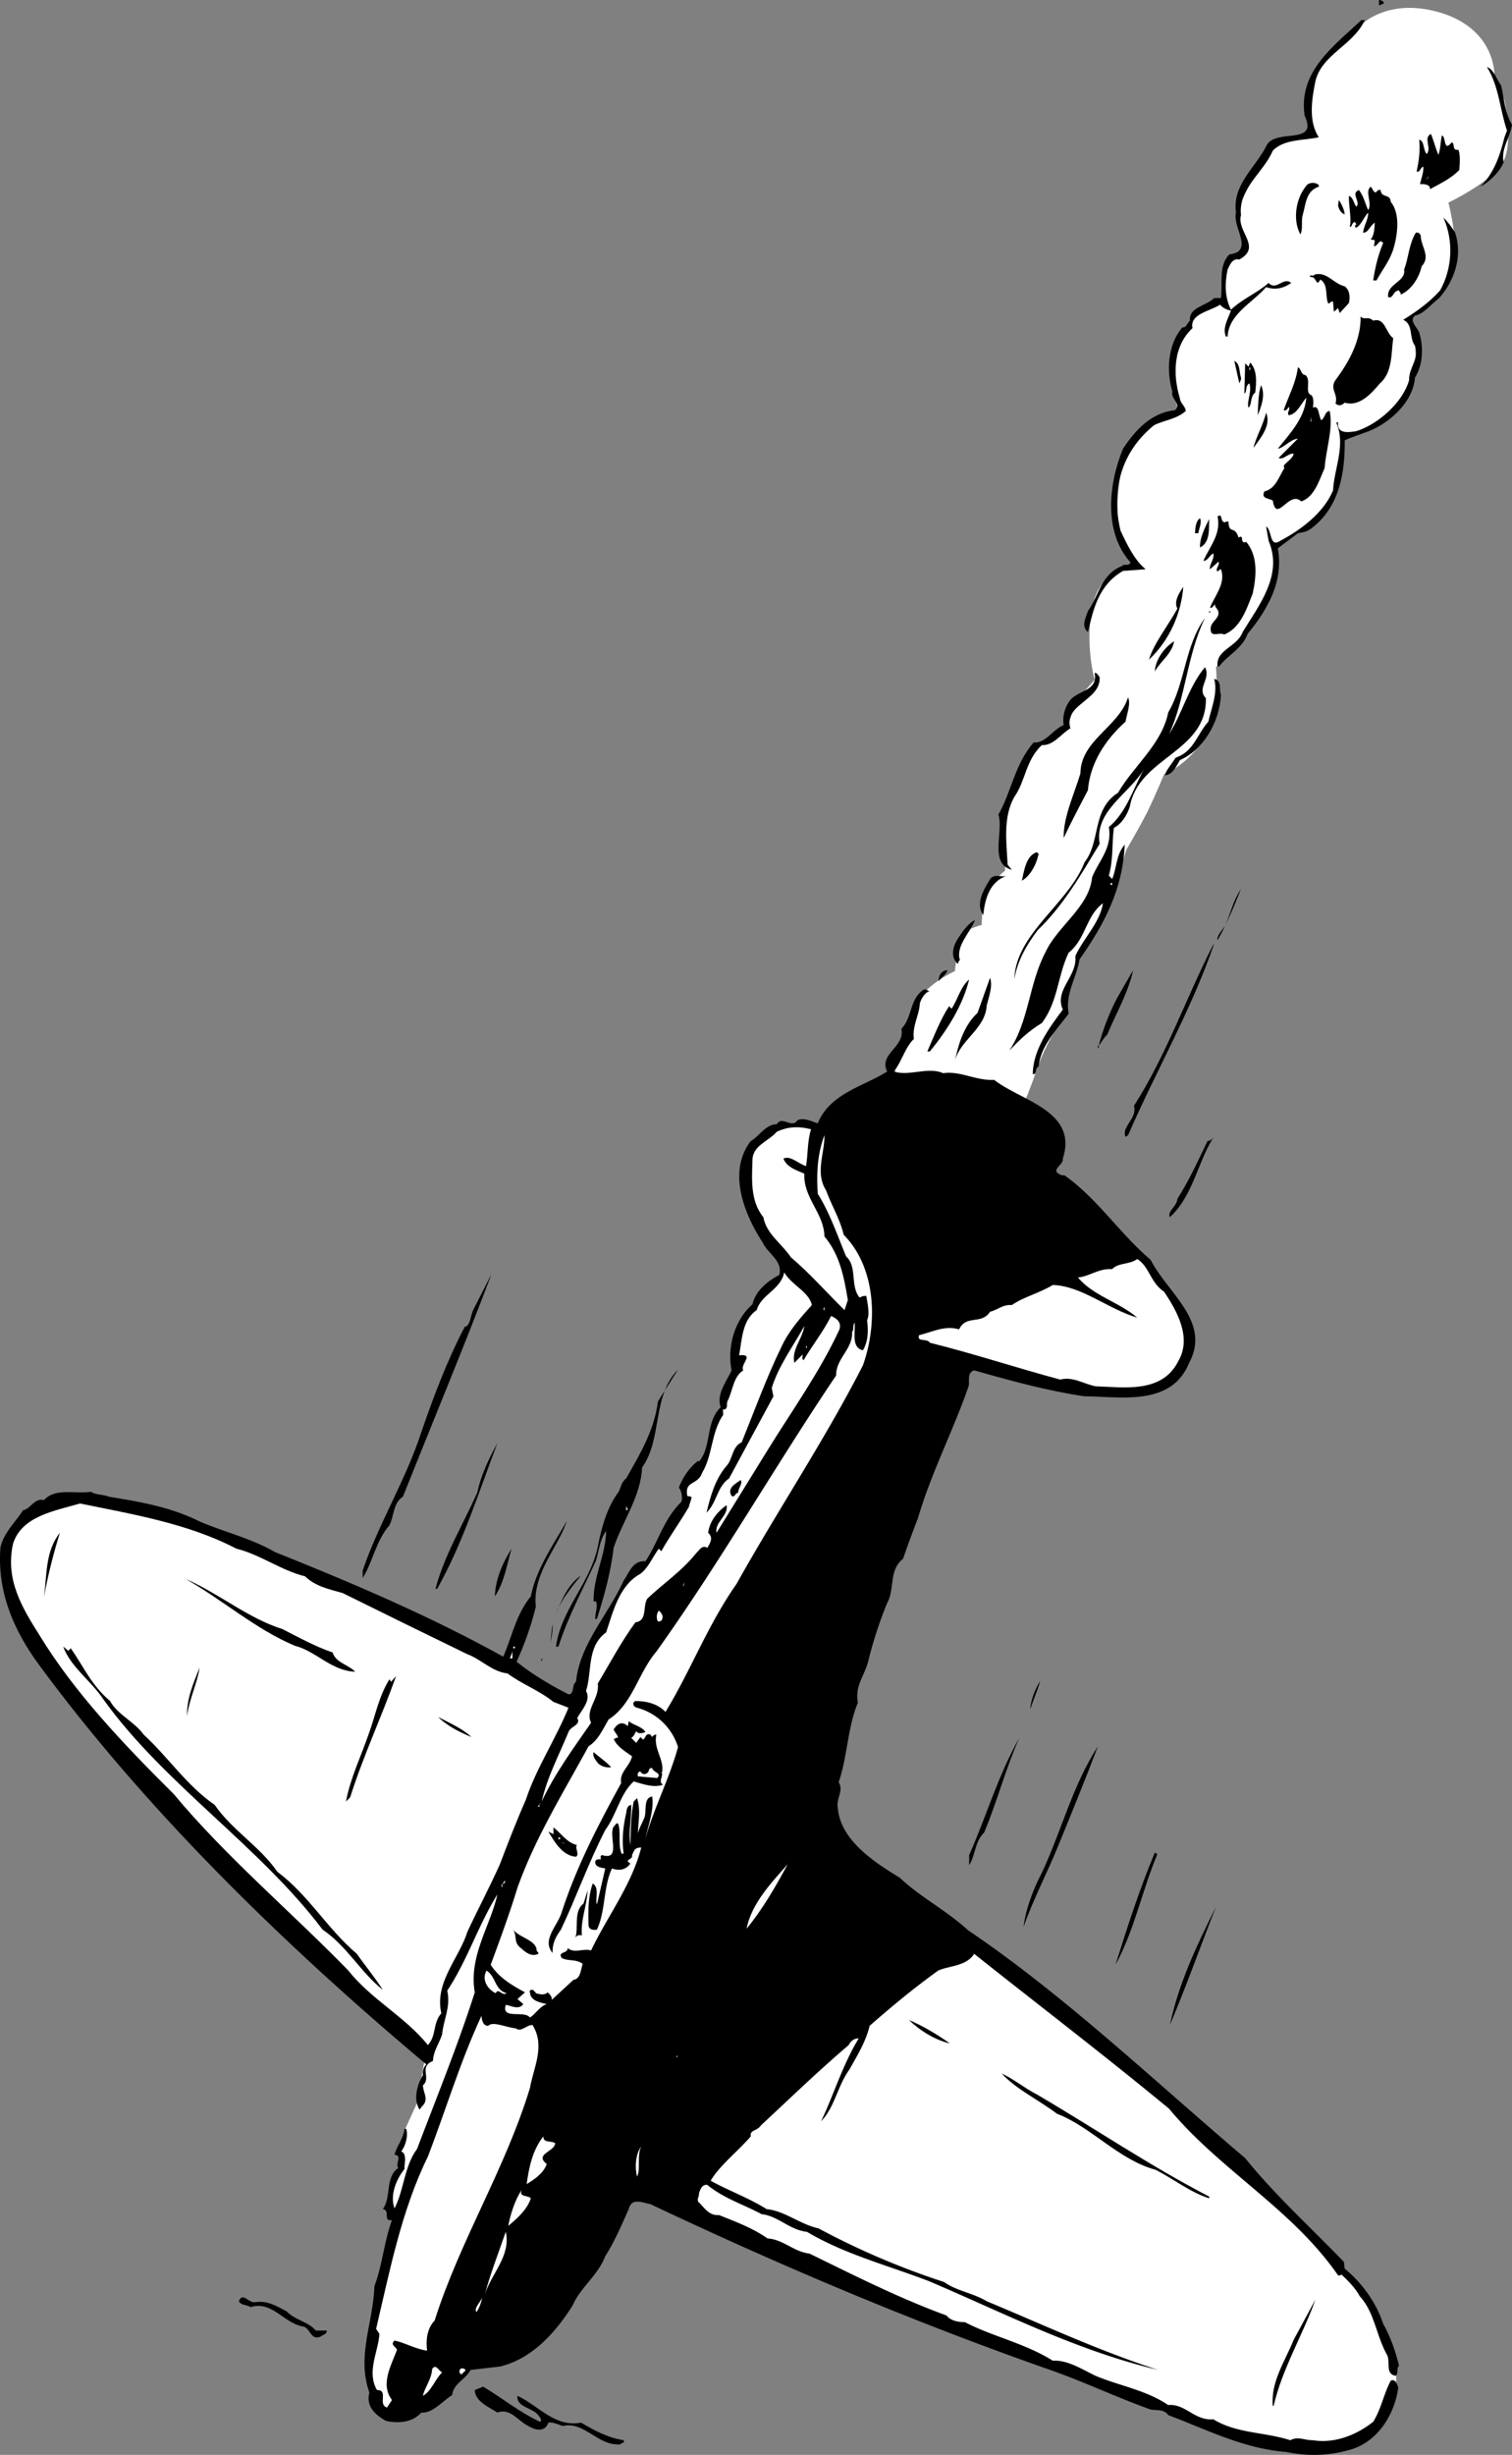
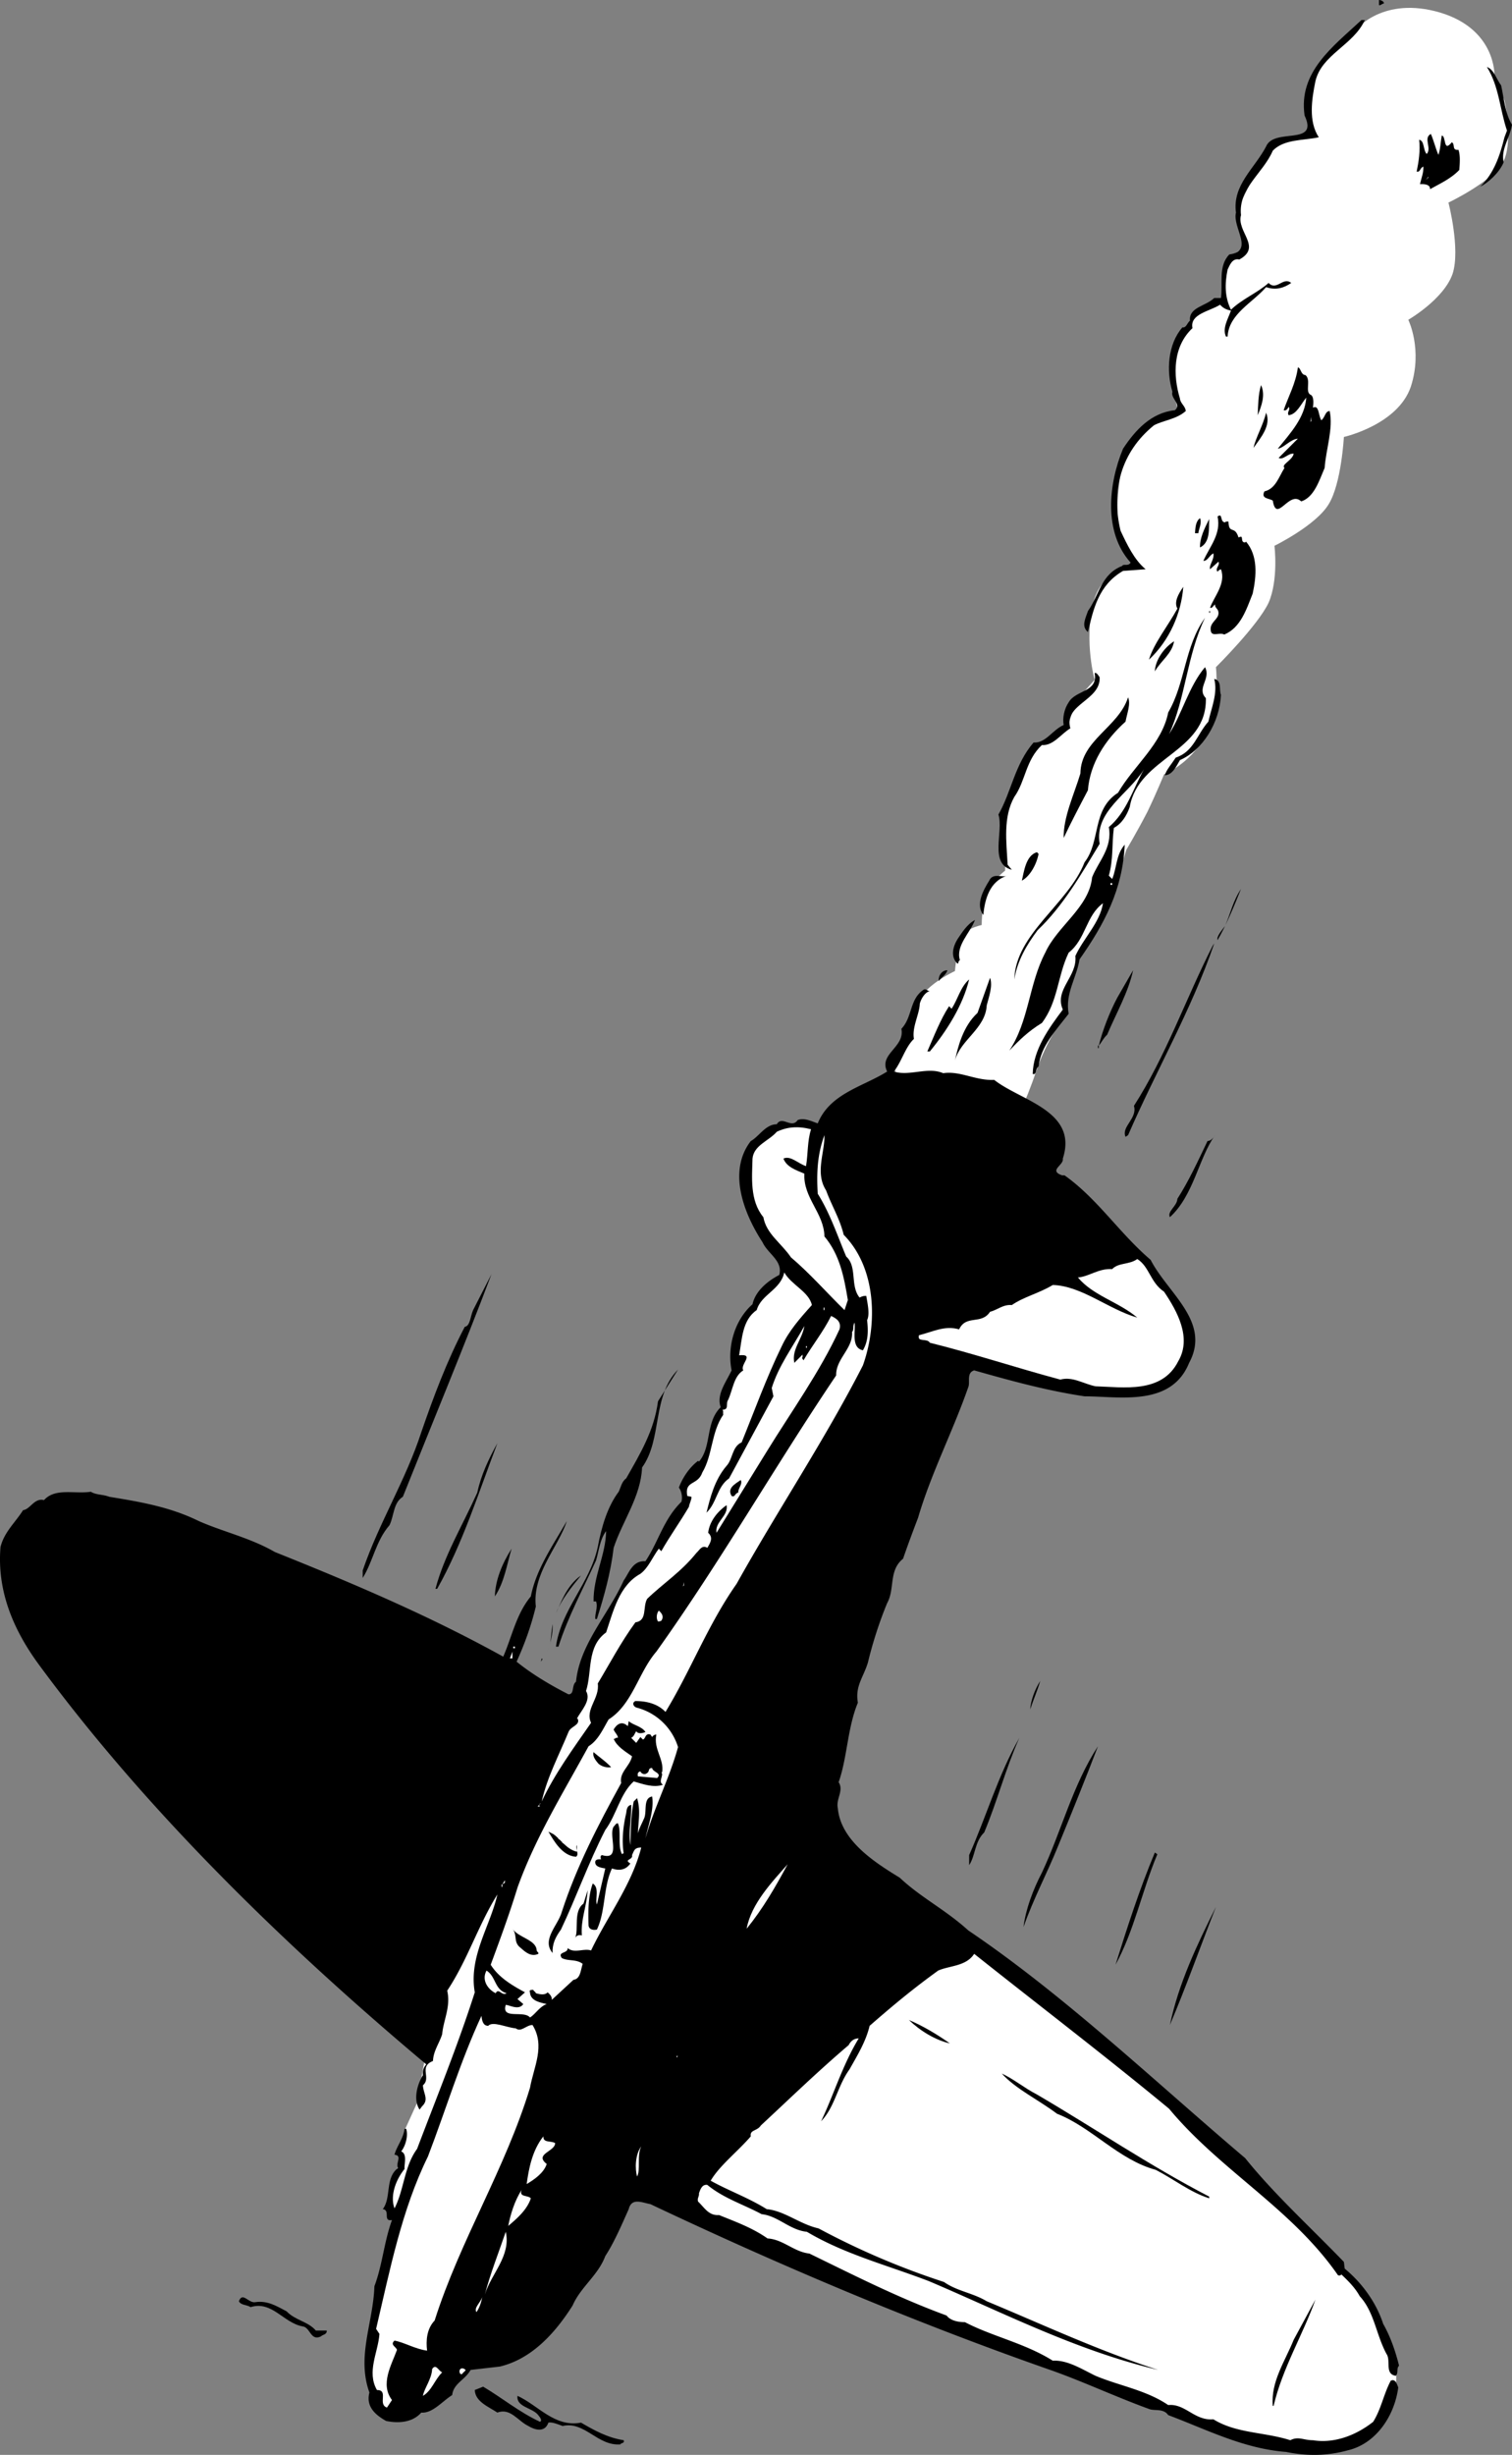
<svg xmlns="http://www.w3.org/2000/svg" width="180.76" height="293.252">
  <rect width="100%" height="100%" fill="#808080" stroke="none" />
  <path fill="#fff" d="M178.662 9s.2-5.5-6.5-7.5c-6.8-2-10 2-10 2s-5.05 4-5.3 6 0 6.7 0 6.7-4.25-.2-6 3c-1.75 3.3-3 6-3 6l1.3 4.3s-1.8.25-2.5 2.5c-.8 2.25-.5 4.2-.5 4.2l-2.5.8-3 3.2s-.55 4.55-.3 6.3c.25 1.75.5 3 .5 3s-5.75.75-6.7 6c-1.05 5.25-.3 8.7-.3 8.7l2.3 3.3s-4.55.25-5.5 4.7c-1.05 4.55.2 9 .2 9l-2.2 2.5-1 3-3.8 2.3-3.7 8.2v6.8s-1.3 1-2 2.2c-.8 1.3-.8 4.3-.8 4.3s-2.5.5-2.7 2c-.3 1.5-.5 3.5-.5 3.5s-3.3 1.5-4.3 3.5-3 7-3 7l.5 4 13.8 4s1.45-2.75 2.7-6.5c1.25-3.75 3.3-6.5 3.3-6.5l.5-3.5 1.5-3.8 3.5-6.2 2-6.5s1.2-2 2.5-4.5c1.2-2.5 2-4.5 2-4.5s3.7-1.5 5.2-5.3c1.5-3.7 1-7.5 1-7.5s5-4.95 6.3-7.7c1.2-2.75.7-6.8.7-6.8s5-2.45 6.5-5c1.5-2.45 1.8-8 1.8-8s6.45-1.45 8-6c1.45-4.45-.3-8-.3-8s4.25-2.45 5.3-5.5c.95-2.95-.5-8.5-.5-8.5s5.7-2.7 6.7-5.2 0-7 0-7l-1.2-3m-118.5 214.5-7.3 13.5-2 8.5-1 5.7-1.5 3.3-.5 2.5-.5 2.7-1 4.5 8.5 8 22-11.2 8 5 43.3 17.5s23.2 10.25 30 9c6.7-1.25 9.7-6 8.5-10.3-1.3-4.2-4.3-9-4.3-9l-10-10-22.2-20-14.8-11.2-55.2-8.5" />
  <path d="M165.463.398c-.352.102-.453.301-.602.204V0c.149 0 .551.102.602.398m-2.301 2c-1.352 3-5.152 4.102-5.902 7.301-.45 2.2-.848 4.801.402 6.7-1.852.402-4.152.203-5.5 1.601-1.152 2.7-4.152 4.5-3.8 7.7-.552 2 2.55 3.8-.2 5.3-.852-.2-1.152.7-1.402 1.2-.348 1.698-.348 3.3.402 4.8 1.348-1.3 3.148-2 4.5-3.2.95 1 1.75-.8 2.7 0-.852.598-1.852.9-3 .5-1.65 1.9-4.45 3.2-4.602 5.9h-.2c-.449-1 .25-2.098.602-3.098-.55-.102-.95-.301-1.3-.704-1.25.801-3.65 1.102-3.302 2.801-2.347 2.2-2.347 5.602-1.5 8.403.051.597.653.898.7 1.5-1.149 1-2.649 1.097-3.797 1.699-3.953 3.199-5.153 7.8-4 12.597.75 1.602 1.648 3.5 3 4.602l-2.703.2c-2.95 1.698-3.547 4.6-4.2 7.3-.847-.7-.25-1.7 0-2.5 1.352-1.898 1.551-4.398 4.102-5.398.148-.301.75.097 1-.403-3.25-3.597-2.652-9.398-.902-13.597 1.453-2.204 3.351-4.301 6.203-4.602.847-.7-.551-1.398-.301-2.2-.75-2.5-.55-5.698 1.2-7.698.448.097.55-.5.898-.801-.149-1.602 1.851-1.7 2.902-2.7h.8c.25-1.703-.35-3.8 1-5.203 3.048-.398.348-3.199.798-5-.45-3.296 2.25-5.296 3.601-7.898.95-2.3 6.352 0 4.602-3.7-.75-5.198 3.347-8.198 6.797-11.402h.402m16.301 7.802c.347 1.6.449 3.3 1.297 4.698-.25 1.602-1.348 2.903-1 4.5-.547 1.301-1.95 2.5-2.797 2.903 1.648-1.602 2.347-3.7 2.898-5.903l.301-.796c-.852-2.5-.95-5.301-2.402-7.602.851.3 1.152 1.5 1.703 2.2m-7.5 8.3c.25-.7.25-1.5.398-2.3.551 0 .149 2.1 1.2.8.449.2-.051 1 .8.898.25.704.149 1.704.102 2.403-1.051 1.097-2.453 1.699-3.5 2.3.047-.703-1.051-.601-1.203-.601.152-.7.453-1.398.402-2.102-.45.204-.352.704-.8.602.25-1.2.448-2.5.3-3.8.648.1.45 1.198.898 1.698.653-.699-.449-1.898.5-2.398.352.8.551 1.7.903 2.5" />
  <path fill="#fff" d="m170.463 21.5.297-.398v.097zm0 0" />
-   <path d="M157.662 22.102v.199c-1.55.5-1.55 2.097-1.902 3.3-.25.797.05 1.7-.297 2.399-.953-1.7-.551-4.3.699-5.8.25-.4 1.05-.5 1.5-.098m6.801.898c.148-.102.25-.398.597-.3.051 1 1.153.402 1.2 1.402 1.152 1.398.851 3.898.3 5.699-.449 1.398-1.347 2.5-2 3.699h-.398c.25-1.602.55-2.898 1.2-4.5l-.302-.2c-.347.2-.55.7-.8.598l.101-.699-.5-.097c.45-.5.45-1.403.5-2-.648.398-.75 1.199-1.398 1.199.047-.801.648-1.602.597-2.403-.55.602-.949 1.704-1.5 1.801-.05-.098-.148-.3.102-.398l-.2-.301c-.452.2-.25.602-.6.602.25-1-.15-2.602-.102-3.704.55.204.55.903.902 1.301.55-.597-.75-1.597.3-2 .548.7.75 1.602 1.098 2.403.551-.801-.449-2.204.301-2.801.25.199.25.597.602.699m-3.703 2.602c-.45-.102-.75-.704-.797-1.102l.098-.602c.351.5.652 1.204.699 1.704m13.203 2.198c.949 2.9-.153 5.802-1.903 7.802-1.05.796-1.847 1.898-2.898 2.097-.75.602.25 1.403.5 2 .55 1.801.45 3.903-.5 5.403-.25 3-3.05 5.398-5.5 6.398-1.05.398-2.05.7-2.902 1.102.05 3.898-.649 8.097-4.098 10.597-.55.403-1.152.403-1.5.5L152.76 65.5c.75 3.898-1.25 7.398-3.598 10.2-.652 1.8-2.45 2.6-3.402 3.902h-.2c-.25-2 2.352-2.301 3-4.102 1.95-3.2 4.852-6.8 3.102-10.898l-.3-1.704c.75.403.35 2.602 1.698 1.704 2.45-1.301 5.153-3.301 6.301-6 .149-2.704 1.551-5.403.399-8.102l.203-.102c-.153 1.403 1.047 1.301 2.199 1.102 2.55-.8 5.55-3.398 6.3-6.102-.05-1.5 1.25-2.5.7-4.097-.75-1-.152-2.5-1.402-3.102 1.453-.898 3.05-2 4.402-3.5 1.45-2.597 1.648-5.898.398-8.699.45.398 1.051 1.2 1.403 1.8" />
-   <path d="M169.861 28.398c.149 1.204 1.149 2.301.102 3.403-.352 1.5-1.25 2.8-2.5 3.398.047-.199-.153-.3-.203-.5-.75 0-.649 1-1.297.801-.25-1.602 2.148-1.8 1.898-3.3.551-1.4.551-3 1.399-4.4.351-.1.652.2.601.598M160.76 34.2c.652.5.652 1.402.5 2l-1.098 1.198-.2-.597c-.25.199-.35.398-.5.398l-.1-1.199c-.352 0-.45.398-.602.2-.348-.9.05-2.2-.899-2.802l-.3.403c-.348-.2-.348-.801-.899-.7-.25-.402.348 0 .5-.3 1.45-.403 2.25 1.097 3.598 1.398m3.402 4.101c1.45-.402 1.45 1.4 2.398 2.098-.25 1.704-.05 4.102-1.597 5.403-1.153 1.398-2.551 2.8-4.203 2.3-.45.399-.75.399-1.098.098.348-1.199-.75-1.699 0-2.8 1.648-2.2 3.05-4.797 3-7.598.45.5.848-.102 1.5.5m-15.801 6.801c.051.296-.148.5-.199.699l-.602-2.7c.75.399.551 1.297.801 2m1.699 1.797c-.648.5-.347 1.403-.8 1.801-.25-.699.453-2 .101-2.898-.55.3-.25 1.097-.601 1.199l.101-3.602.399.403.203-.5c.847.898.75 2.398.597 3.597" />
  <path fill="#fff" d="M149.361 43.898h.102v.301h-.102v-.3" />
  <path d="M156.06 44.8c.75.598-.148 2.098.7 2.4.351.3.25 1.1.203 1.5.75-.4.648 1 1 1.5.449-.302.449-1.098 1-1.098.449 2.097-.453 4.597-.602 6.796-.648 1.5-1.25 3.5-2.8 4-1.45-1.398-2.95 2.704-3.399-.097-.45-.301-1.45-.2-1-1.102 1.348-.3 1.75-1.8 2.398-2.8-.449-.399.95-.899 1.102-1.7-.652-.098-1.25.801-1.8.5l2.3-2.3c-.95.101-1.652 1.101-2.402 1.203 1.453-1.801 3.25-3.704 3.402-6.102-.652.8-1.152 2-2.102 2.102-.25-.403.25-.602 0-1-.148.296-.347.5-.597.398.547-1.602 1.449-3.2 1.699-5.102.348 0 .348.903.898.903m-5.699 4.801c.051-1.102.051-2.5.399-3.602.55 1.2.05 2.5-.399 3.602m-.5 3.898c.25-1.2 1.149-2.7 1.5-4.2.649 1.5-.648 3-1.5 4.2" />
  <path fill="#fff" d="m156.662 50.398.098-.597v.5zm0 0" />
  <path d="M146.463 62.398c.047-.097.148-.097.398-.097.051 1.597.75.398 1.2 1.898l.3-.098c.25.098-.05.7.5.7l.102-.102c1.449 1.7 1.25 4.102.797 6.2-.75 1.902-1.45 4.1-3.399 4.902-.55-.301-1.449.3-1.601-.403-.25-1.097 1.05-1.398.902-2.297-.05-.402-.45-.5-.402-.902-.25.2-.348.5-.598.402.45-1.3 1.95-2.902 1.3-4.601-.25.101-.35.2-.402.3-.347-.402.352-.8.102-1.199l-1 .899c-.152-.5.55-1.2.398-1.899-.55.297-.648.899-1.199.899.75-1.7 2.149-3.2 1.7-5.3.652-.5.25.698.902.698M143.26 63.7h-.399c.051-.598.051-1.4.602-1.802.25.602-.153 1.301-.203 1.801m.203 1.699c-.051-1.097.547-2.296 1.097-3.398-.05 1.102.153 2.8-1.097 3.398M137.361 78.8c.551-1.902 2.25-4 3.399-6.1-.45-.802.152-1.802.703-2.598-.25 3.199-1.653 6.398-4.102 8.699" />
  <path d="M144.56 73h.102v.2h-.102V73m-4.8 14.7c1.55-2.4 2.351-5.7 4.3-8 .75 1.402-1.05 2.5.102 3.698.148 6.5-8.05 7-9.102 13-.347 1-.949 2-1.898 2.5-.25 1.903-.05 3.801-.602 5.704l.403.398c.547-1.3.449-2.898 1.5-4.102-.25 5.403-2.453 9.5-5.403 13.704-.347 2.199-1.75 4.097-1.3 6.5-1.547 2-3.348 3.898-3.598 6.296-.45.301-.152 1-.7.903.048-2.903 1.95-5.5 3.598-7.7-1.05-2.402 1.75-3.902 1.5-6.402.95-2.097 2.95-4 3.301-6.3-2.05 1.5-2.05 4.3-4.101 5.902-1.348 2.8-1.25 5.8-3.2 8.398-1.648 1-2.75 2.102-3.898 3.301 2.348-3.5 2.348-8 4.3-11.7 1.45-3.198 5.25-5.402 5.598-9 .75-1.902 2.45-3.5 2-6 2.153-1.8 2.95-4.698 4.2-6.902-1.848 3-5.95 5-5.297 8.903-2.25 3.699-4.352 7.398-7.403 10.3-1.347 1.797-2.449 3.7-2.8 5.899.152-5.5 6.453-9 8.402-14 1.95-2.5.848-6.3 4-8.3 1.848-3.2 5.25-5.802 6-9.598 2.05-3.5 1.95-7.903 4.398-11.301-2.148 4.398-2.347 9.699-4.3 13.898m-1.7-7.499c.051-1.302 1.051-2.802 2.301-3.598-.25 1.5-1.55 2.296-2.3 3.597m-6.598.699c.148 2.801-4.352 3.204-3.5 6.102-1.153.7-2.051 2.102-3.403 2-1.949 1.8-1.949 4.3-3.3 6.2-1.348 2.402-.95 5.3-.797 8.1l.5.598c-2.75-.699-.953-4.597-1.602-6.597 1.551-2.7 1.95-6 4.2-8.602 1.449.102 2.25-1.5 3.601-2.097-.152-.801.05-1.903.598-2.704.851-1.5 3.55-1.199 3.101-3.5.25-.097.45.301.602.5" />
  <path d="M145.963 83c-.153 3.3-2.153 6.602-4.903 7.8-.449.802-.949 1.802-1.8 1.802.152-.602.851-1.403 1.3-2.102 2.153-.7 2.551-2.8 3.903-4.3.347-1.598 1.148-3.4.699-5.098.95.199.55 1.296.8 1.898m-11.402 3.2c-2.449 2.198-4.25 5-4.5 8.198-1.05 2-2.05 3.903-2.898 5.704-.05-2.5 1.25-5.204 2-7.704.05-4 4.55-5.5 5.7-9.097.35.8-.15 2-.302 2.898M124.162 102c-.25 1.3-1.05 2.7-2 3.2.25-1 .45-3 1.8-3.4l.2.2m-3.699 2.602c-2.153.597-2.75 2.898-2.903 4.699-.949-1.2-.05-2.903.7-4.102.453-1 1.55-.3 2.203-.597" />
  <path fill="#fff" d="M132.76 105.5h.203v.2h-.203v-.2" />
  <path d="M145.56 112.3c-.148-.402.45-1.1.903-1.698.648-1.5.949-3 1.898-4.403-.851 2.102-1.75 4.301-2.8 6.102m-29.001-2.403c-.55 1.5-2.347 3.102-1.8 4.801-.25.102-.149.5-.297.403-.852-.801-.551-2 0-2.903.547-.8 1.148-1.8 2.097-2.3m18.301 25.703-.3.199c-.551-1.2 1.449-2.2 1-3.7 3.851-6 6.152-12.703 9.402-19.101l.199-.3c-2.75 8-6.95 15.198-10.3 22.902m-21.602-19.704c-.149.602-.848.903-1 1.301-.149-.3.152-1.3 1-1.3m19.101 7.703c-.449.398-.648.898-1 1.296.45-1.796 1.25-3.898 2.2-5.699l1.902-3.3c-.551 2.601-2.051 5.203-3.102 7.703m-14.398-3.5c-.153 2.796-3.153 4.097-3.801 6.597.348-1.597.95-4.097 2.7-5.699l1.5-4.2c.35 1-.15 2.302-.4 3.302M115.861 117c-.75 3.102-2.648 6.102-4.699 8.602h-.3c.75-1.704 1.55-3.801 2.6-5.403l.298.301c.75-1.102 1.05-2.602 2.101-3.5" />
  <path d="M111.162 118.398c-.55.102-1.05.903-1.2 1.5-.05 1.301-.952 2.801-.702 4.204-1.047 1-1.45 2.699-2.399 3.898 1.852.602 4.051-.602 5.899.2 2.05-.302 3.851.902 6.101.8 3.149 2.5 10.051 3.7 8.2 9.398.152.801-1.75 1.403-.098 2h.297c3.953 2.801 6.55 6.903 10.3 10.102 2.051 4 7.25 7.398 4.602 12.3-2.152 5.302-8.352 4-12.5 4-4.652-.698-8.95-1.902-13.2-3.1-.952.3-.452 1.402-.702 2-1.848 5.3-4.45 10.3-6 15.6-.649 1.7-1.25 3.302-1.797 4.9-1.75 1.402-.953 3.6-1.903 5.3-.949 2.3-1.75 4.8-2.3 7.102-.547 1.796-1.547 2.796-1.2 4.796-1.25 3-1.25 6.5-2.3 9.5.652 1-.348 2-.098 3.102.348 3.898 4.45 6.5 7.398 8.3 2.551 2.4 5.45 3.802 8.2 6.302 11.55 7.796 22.351 18.097 33.101 27.199 3.45 4.3 7.95 8.398 11.801 12.398l.098.801c2.05 1.7 3.75 4 4.601 6.602.852 1.5 1.45 3.199 1.899 5-.348.296-.047.898-.399 1.199-1.351-.2-.55-1.801-1.101-2.602-1.25-2.3-1.45-5-3.2-6.898-.55-1-1.347-1.801-2.199-2.602-.148.2-.351.102-.398.102-5.551-8-14.051-12.5-20.203-19.903-7.75-6.398-15.75-12.5-23.297-18.5-.953 1.5-2.953 1.403-4.301 2-3.05 2.204-5.45 4.204-8.2 6.602-.452 1.898-1.452 3.5-2.402 5.2-1.449 2-1.75 4.5-3.398 6.198 1.45-3 2.55-6.699 4.5-9.898-.55 0-.95.3-1.2.8-3.652 3.098-7.05 6.4-10.5 9.598-.452.704-1.35.5-1.202 1.301-1.547 1.801-3.75 3.5-4.797 5.301 2.148 1.2 4.449 2 6.699 3.398 2.148.204 3.95 1.801 6.2 2.301a91.64 91.64 0 0 0 15 6.403c1.55 1.097 3.448 1.296 5.1 2.296 6.75 2.801 13.348 5.903 20.5 8.204-9.75-2.301-18.452-6.801-27.402-10.602-4.949-1.898-10.05-3.2-14.597-5.898-2.051-.204-3.453-1.903-5.403-2.102-2.25-1.2-4.55-1.898-6.5-3.5-.648-.102-.847.602-1 1 .051.398-.25.602-.097 1 .75.7 1.25 1.7 2.5 1.602 1.949.796 3.949 1.5 5.797 2.796 1.851.102 3.152 1.602 5 1.801 5.351 2.602 10.652 5.301 16.402 7.403.45.597 1.348.796 2.2.796 3.25 1.704 7.148 2.5 10.5 4.602 1.75-.102 3.448 1 5.1 1.8 2.848 1.2 6.048 1.7 8.7 3.5 2.05-.198 3.148 1.9 5.398 1.7 2.75 1.7 6.051 1.5 9.2 2.5.953-.5 1.55 0 2.703 0 2.449.398 5.047-.5 7.199-2.2.95-1.5 1.25-3.3 2.098-4.902.55-.296.75.403.902.801-.45 3.403-2.652 6.7-6 7.5-2.55.7-4.95.7-7.402.2-5.149-.399-9.547-2.7-14.098-4.399-.55-.8-1.55-.5-2.2-.7-4.152-1.5-8.152-3.402-12.202-4.8-16.25-5.7-32.047-12.398-47.5-19.7-1.047-.198-2.25-.8-2.598.598-.852 1.903-1.75 4-2.8 5.602-.852 2.3-2.95 3.7-3.9 5.898-2.152 3.403-4.952 6.403-8.702 7.301l-3.5.403c-.649 1.199-2.047 1.597-2.2 3-1.25.796-2.347 2.199-3.699 2.097-1.05 1.2-2.75 1.301-4.199 1-1.25-.699-2.45-1.699-2-3.398-1.55-4.301.45-8.301.598-12.7.953-2.5 1.152-5.3 2.101-7.902-1.148.2-.148-1.199-1.101-1.3 1.05-1.399.25-3.7 1.8-4.899-.25-.7.551-1.5-.398-1.602.25-1 1.05-1.898 1.2-3.097h.198c.25.8-.05 2-.597 2.699.75.3.347 1.5.398 2.102-1.05 1.296-1.75 3.199-1.199 4.699 1.148-2.2 1.148-5 2.7-7.102 2.35-6.199 4.85-12.3 6.898-18.699-.75-4.3 1.851-7.898 2.703-11.7-2.352 3.802-3.551 7.802-6 11.5.449 1.9-.453 3.5-.602 5.2-.351 1.102-1.05 2-1.101 3.2-1.75.698-.149 2-1.2 2.902.051 1 .75 1.699-.097 2.5l-.301.398c-.75-1.102-.352-2.898.398-4.102-.05-.5.051-.898.403-1.296C34.51 232.8 17.81 216.699 4.76 199c-3.047-4.102-5.149-8.8-4.7-14.2.45-1.8 1.75-2.902 2.7-4.402.851-.097 1.351-1.5 2.5-1.199 1.351-1.5 3.652-.699 5.601-1 .649.403 1.45.301 2.2.602 3.652.597 7.25 1.199 10.699 2.898 2.953 1.301 6.152 2 9.101 3.7 9.25 3.703 18.45 7.601 27.3 12.5 1.052-2.399 1.552-5.098 3.302-7.2.648-3.3 2.648-6.097 4.297-9-.95 3-4.149 6.301-3.7 10.2-.55 2.3-1.347 4.5-2.3 6.601 1.851 1.5 4.05 2.8 6.203 3.898.75 0 .347-1.097.898-1.5.45-4.5 3.852-8 5.7-12.097.652-.903 1.05-2.403 2.6-2.301 1.552-2.3 2.15-5 4.302-7.102.148-.5.047-1.199-.301-1.699.45-1.199 1.25-2.398 2.3-3.199l.098.102c1.551-1.801.75-4.704 2.602-6.5-.55-1.5.648-3 1.3-4.403-.55-2.8.348-6 2.5-7.898.348-1.602 1.848-2.801 3.2-3.5.45-1.7-1.352-2.5-2-3.903-2.152-3.296-4.25-8.398-1.402-12.097.953-.5 1.75-2 3.101-2 .649-1.102 1.75.597 2.5-.5.75-.301 1.551.097 2.399.398 1.453-3.597 5.453-4.398 8.3-6.199-1.05-2.102 2.153-2.898 1.7-5.102 1.351-1.398.953-3.597 2.703-4.699.25-.097.449.2.699.2m20.098 6.499h.101v.301h-.101v-.3" />
  <path fill="#fff" d="M96.963 134.898c-.453 1.403-.352 2.903-.602 4.403-.949-.301-1.851-1.301-2.699-.903.348 1 1.55 1.403 2.5 1.801-.152 2.903 2.348 4.7 2.398 7.5 1.852 2.2 2.352 4.903 2.801 7.602l-.398 1.199c-2.153-2.102-4.153-4.398-6.403-6.3-1.148-1.7-2.949-2.802-3.3-4.802-1.649-2-1.348-4.796-1.297-7 .148-1.597 1.949-2.097 2.898-3.199 1.25-.597 2.551-.699 4.102-.3" />
  <path fill="#fff" d="M98.76 142.2c.652 1.8 1.652 3.402 2.101 5.3 3.95 4 4.051 10.7 2.301 15.602-4.55 8.898-10.25 17.398-15.102 26.097-3.449 4.903-5.449 10.301-8.5 15.301-1.05-1.102-2.55-1.3-3.597-1.3-.453.198-.25.698.199.8a7.013 7.013 0 0 1 4.898 4.7c-1.05 3.8-2.847 7.198-3.898 10.902.348-1.602 1.05-3.403.8-5-1.152.199-.55 1.898-1 2.699-.25.597-.55 1.097-.702 1.699.05-1.398.351-2.8-.098-4.2l-.402.4c-.348 1.698-.348 3.5-.399 5.198-.25-1.5.149-3.199.102-4.796-.551.097-.551.699-.602 1-.351 1.5-.55 3.199-.3 4.796-.149 0-.2.102-.2.102-.55-1-.05-2.8-.5-3.7-.25 0-.351.302-.5.4-.648 1.1.95 4.1-1.398 3.402-.25.097-.153.398-.102.5-.351 0-.648 0-.699.296-.05.602.648.704 1.2.801l-1 4.301c-.25-.602.35-2-.5-2.5-.552 1.5-.552 3.3-.5 5 .05.5.55.602 1 .5 1.05-2.2.75-5.102 1.8-7.3.848.3 1.648.198 2.2-.598-.852-.5.35-.403.198-1 .25-.5.25-.903 1.102-.903-1.152 4.5-4.05 8.2-6 12.301-.852-.3-2.05.398-2.8-.3.05.698-1.25.402-.7 1.198.75.403 1.75.102 2.5.704-.25.699-.25 1.796-1.102 1.898l-2.597 2.398c.047-.398-.25-.699-.5-.898-.352.398-1.051.2-1.403.102-.05-.204-.25-.204-.3-.403-.25 0-.547 0-.399.301.051 1 1.149 1.2 2 1.398-.851.301-1.351 1.204-2 1.602-.75-.898-3.449.3-2.898-1.5.449 0 1.547.7 2.097-.102l-.699-.597.899-.801c-1.649-.898-3.149-1.8-4.098-3.3 1.148-3.098 2.25-6.098 3.2-9.2 2.148-6 5.448-11.3 8.5-16.898 1.148-.704 1.75-2.102 2.398-3.204 2.851-1.796 3.55-5.597 5.703-8.097 7.648-10.7 14.148-22.102 21.5-33-.051-2 2.047-3.2 1.898-5.2.25-.203.051-.703.301-1.101.148 1-.45 3 1 3.3.648-1.1.648-2.3.5-3.6.348-.7.05-2-.102-2.9-.449 0-.55.098-.8.2-1.149-1.398-.25-3.7-1.598-4.898-1.05-2.5-1.95-5.204-3.402-7.5-.149-2.5-.047-4.704.8-7 .051 2.097-1.148 4.5.2 6.597" />
  <path d="M139.861 145.398c-.351-.699.852-1.296.899-2.199 1.351-2.097 2.453-4.5 3.601-6.898.352 0 .649-.301.899-.7-1.95 2.7-2.547 7.2-5.399 9.797" />
  <path fill="#fff" d="M139.162 154.3c1.55 2.302 3.348 5.5 1.7 8.302-1.95 3.898-6.552 3.097-9.9 3-1.452-.301-2.75-1.204-4.202-.801-5.25-1.403-10.348-3.102-15.598-4.403-.352-.597-1.55 0-1.3-.898 1.648-.398 3.05-1.2 4.8-.7.848-1.8 2.648-.5 3.7-2.1.85-.2 1.55-.9 2.6-.802 1.45-1 3.25-1.398 4.9-2.398 3.448.102 6.648 2.898 10.1 3.898-2.25-1.898-5.25-2.597-7.1-4.796 1.35-.102 2.448-1.102 4.1-1 .75-.801 2.048-.5 3-1.204 1.45.903 1.548 2.801 3.2 3.903m-42.102 1.597c-1.449 1.602-2.75 3.102-3.597 4.903-1.852 3.8-3.25 7.699-4.801 11.5-1.152.5-1.05 2-1.8 2.8-1.45 1.7-1.95 3.797-2.4 5.598 1.25-1.199 1.25-3.097 2.7-4.097l5.3-9.801-.202-1c.851-2.7 2.453-4.801 3.902-7.403-.25 1.602-1.55 2.801-1.2 4.403l1-1c-.05.097.048.398-.1.398l.198.301c1.051-1.8 2.352-3.398 3.301-5.3.649.3 1.25.698 1 1.6-2.351 5.098-5.75 9.802-8.699 14.598l-6 9.704c-.25-1.301 1.45-2 1.2-3.301-1.15.8-2.052 2-2.2 3.3.648.598.25 1.2-.102 1.797-.648-.398-.949.301-1.3.602-1.848 2.3-4.047 3.7-5.899 5.5-.55 1 .051 2.602-1.398 2.8-1.75 2.4-3.051 4.9-4.5 7.302.25 1.796-1.551 3.097-.801 4.699-2.152 3.097-4.352 6.097-5.902 9.398.652-2.898 2.05-5.5 3.203-8.3.25-.7 1.449-.797 1.097-1.598h-.097c.547-1 1.75-2.2 1.097-3.301.75-2.3.051-5.3 2.403-7 .847-2.5 1.547-5.602 4.097-7 .95-.7 1.45-2 2.2-3l.3.3c.95-1.698 2.25-3.5 3.301-5.3.051-.398.352-.898.301-1.2l-.5-.1c-.352-1.9 1.25-1.2 1.8-2.802 1.25-2.097 1.048-4.796 2.5-6.898-.05-.2.048-.5-.1-.602.85 0 .35-.699.698-1.199.551-1.199.653-2.8 1.801-3.5-.449-.699 1.45-2-.5-1.8.352-1.899.352-4.2 2.102-5.399.547-1.898 2.847-2.398 3.297-4.5.851 1.5 2.953 2.3 3.3 3.898" />
  <path d="M48.162 178.8c-1.152.7-1.05 2.302-1.602 3.4-1.648 1.902-1.949 4.3-3.199 6.3v-.898c1.95-5.704 5.149-10.801 7-16.5 1.45-4.204 3.051-8.5 5.2-12.602.652-.102.652-1.2 1-2l2.199-4.3c-3.25 8.6-7.047 17.698-10.598 26.6" />
  <path fill="#fff" d="M98.463 156.2h.098v.3h-.098v-.3m-2.102 4.6h.102v.2h-.102v-.2" />
  <path d="M76.76 175.3c-.149 3.5-2.348 6.4-3.399 9.598-.351 3-1.148 5.801-2 8.5h-.199c-.05-.699.348-1.398.098-2.097h-.297c-.05-3 1.45-5.5 1.5-8.403-.75 1-.852 2.301-1.203 3.5-1.547 3.403-3.348 6.704-4.5 10.301h-.297c.648-4.5 4.047-7.5 5-11.898.45-2.403 1.148-4.801 2.5-6.602.25-.5.348-1.199.898-1.597 1.649-2.903 3.352-5.704 3.801-9.204l2.399-3.796c-3.149 3.199-1.848 8.296-4.301 11.699M52.26 189.8h-.2c1.051-4 3.25-7.6 5-11.5.45-2.1 1.352-4 2.403-5.902-2.25 5.903-4.153 12-7.203 17.403m36-11.501c-.45.098-.348.598-.797.4-.551-.9.347-1.4 1.097-1.9.25.5-.347 1-.3 1.5" />
-   <path fill="#fff" d="M28.26 185c2.851.7 5.351 2.602 8.203 3.3 1.25 1.2 2.75 1.5 4.5 2 4.847 2.4 9.949 4.9 14.898 7.302 1.649.597 2.95 2.097 4.801 2.296 1.75 1.301 3.75 2 5.5 3.403l1.8.699c-1.55 3.8-3.85 7.2-5.1 11-1.15 2.602-2.15 5.2-3.102 7.7-1.25 2.8-2.649 5.402-3.899 8.1-.949 3.098-3.949 6-3.101 9.7-1.047 1.2-.547 2.602-1.598 3.8-2.852-3.5-6.75-5.402-9.602-9-6.75-6.902-14.648-13.6-20.8-21-5.95-5.902-11.848-12.1-16-18.902-2.149-3.398-4.149-6.699-3.2-11 1.051-3.296 4.95-3.898 8-4.796 6.352 1.296 12.95 2.398 18.7 5.398m46.8-4.8-.097.198h-.102V180h.102c-.051.102-.051.2.098.2" />
  <path d="M5.26 190.8c.351-2.698.152-5.5 1.902-7.698-.75 2.398-1.45 5.097-1.902 7.699m53.902-.101c.05-1.9.848-3.9 2-5.7-.55 1.8-.852 4-2 5.7m7.301 2c.547-1.098 1.25-3.302 3-4.5-1.153 1.402-2.352 2.902-3 4.5m-32.703 1.902c1.953 1 3.953 2.097 6 2.796.351 1.204 1.953 1.5 2.703 2.301-2.852-.097-4.75-2.5-7.203-3.097-4.75-2-8.649-5.5-13.098-8 3.95 1.699 7.45 4.699 11.598 6" />
  <path fill="#fff" d="m81.662 189.5.098-.5v.398zm-2.602 4.102c-.148.097-.347.097-.398.097-.25-.398-.152-1 .098-1.3.351.3.652.703.3 1.203" />
  <path d="M65.76 196.398c.05 0 .152-1.5.3-2.398.051.898-.148 1.7-.3 2.398m-57.598.802.3-.302c1.548 2.204 2.45 4.403 4.7 6.301.848 1.602 2.95 2.5 4 4 2.95 2.7 5.148 6.102 8.5 8.403 2.148 3.097 5.348 4.898 7.5 8 3.75 2.796 5.95 6.796 9.5 9.796 1.05 1.5 2.148 2.801 3.098 4.301-2.649-2.097-4.25-5.199-7.2-7.199-7.55-10-18.949-17.398-26.199-27.5-1.449-2.2-3.949-3.898-4.8-6.3.152.1.351.3.601.5" />
  <path fill="#fff" d="M61.361 196.7h.2v.198h-.2v-.199" />
  <path d="m65.56 196.898-.199.704.2-.704" />
  <path fill="#fff" d="m60.963 198.102.297-.801v.8zm0 0" />
  <path d="m64.963 197.3-.102.5.102-.5m-.301 1.2.098-.398.101.097zM22.361 205c-.05-2.102.75-3.898 1.5-5.8-.25 1.8-1.25 3.8-1.5 5.8m19.5 9.7-.5.5c.551-2.9 1.852-5.5 2.801-8.302.75-2.097 1.148-4.296 2.398-6.296l.2.296.601-.699c-1.75 4.903-3.949 9.602-5.5 14.5m81.301-10.499c.05-1 .55-2.4 1.2-3.4-.352 1.2-.852 2.302-1.2 3.4m-66.801 3.3c-1.449-.602-2.851-1.3-4-2.398 1.352.699 2.95 1.398 4 2.398m20.801-.602c-.45.204-.95.204-1.102-.097-.25.398-.25.597-.597.8l.597.598.5-.699.301.3c.352-.1.25-.8.899-.6l.203.3c.047-.102.25-.3.5-.3-.352 1.8.949 2.902.699 4.5h-.102c.352.402-.449 1.1.2 1.5-1.149.402-2.45-.099-3.5-.4-1.649 1.5-2.047 4-3.399 5.802-2.05 4-3.449 8-5.3 11.898-.649.898-1.051 1.7-1 2.8-1.348-1.6.652-3.3 1.101-4.902C68.912 223 71.51 218 74.26 213c-.25-1.3 1.05-2 1.3-3.2-.847-.6-1.847-1.198-2.199-2.1.149.1.25-.2.5-.099.051-.3-.351-.601-.5-1 .352-.601.95-1.101 1.7-.402l.101-.598c.55.5 1.55.598 2 1.297m40.5 12c-1.152 1.102-1.05 2.801-1.8 3.903v-1.2c2.05-4.601 3.448-9.5 6-14-1.65 3.7-2.65 7.598-4.2 11.297m8.801 1.704c-1.25 3.097-2.953 6.296-4.102 9.597.25-2.097 1.149-4.5 2.2-6.5 2.351-5 3.652-10.398 6.699-15.097-1.45 3.796-3.149 8-4.797 12" />
  <path d="M73.06 211.102a1.92 1.92 0 0 1-1.5-.403c-.347-.398-.75-.898-.597-1.398.547.5 1.449 1.097 2.097 1.8" />
  <path fill="#fff" d="m78.56 212.398-2.3-.199c-.047-.3-.047-.5.3-.597.051.199.45.5.801.199.352-.2.051-.602.602-.602.047.5 1.25.602.597 1.2m-14 3.401h-.3l.402-.402c-.25.102-.25.301-.102.403" />
-   <path d="M68.963 220.398c-.25.403.347 1.102-.102 1.403-1.648-.102-2.648-1.903-3.3-3l.601.3v-.8c.848.597 1.55 1.8 2.8 2.097" />
+   <path d="M68.963 220.398c-.25.403.347 1.102-.102 1.403-1.648-.102-2.648-1.903-3.3-3l.601.3c.848.597 1.55 1.8 2.8 2.097" />
  <path fill="#fff" d="M66.76 219.5h.203v.2h-.203v-.2m.8.8-.398-.198h.098zm0 0" />
  <path d="M138.361 221.5c-1.851 4.398-2.75 9.102-5 13.2 1.352-4.302 2.852-9 4.7-13.4l.3.2" />
  <path fill="#fff" d="M94.162 222.7c-1.45 2.698-2.95 5.3-4.902 7.698.55-3 3.05-5.597 4.902-7.699m-34.102 2.403.301-.5v.296zm-.097 0h.098v.296h-.098v-.296" />
  <path d="M69.56 231.2c-.347-.098-.648 0-.8.3.453-1-.25-3.2 1-4.102l.5-1.597c-.149 2.097-.848 3.5-.7 5.398m70.301 10.699c1.051-5 3.25-9.597 5.5-14.097-1.851 4.699-3.55 9.5-5.5 14.097" />
  <path fill="#fff" d="m71.26 227.898-.098.801.098-.8" />
  <path d="M64.162 233c.05.2.25.2.2.398-.852.403-1.552-.199-2.102-.699-.95-.699-.348-1.5-1-2.3.75 1.101 2.851 1.3 2.902 2.601" />
  <path fill="#fff" d="M60.56 238.102c-.55.398-.949-.704-1.3 0-.848-.403-1.75-1.5-1.098-2.704 1.148.704.95 2.301 2.398 2.704M58.361 242c.551-.602 2.149.2 3.301.3.648.5 1.25-.402 2-.402 1.55 2.5.148 5-.3 7.5-2.95 9.704-8.352 18.204-11.4 27.801-.952 1-1.05 2.403-.902 3.602-1.449-.2-2.75-1-3.898-1.2-.55.5.148.7.3 1.098-.652 1.801-2.05 4.102-.6 6l-.602.903c-1.149-.403.25-2.102-1.2-2.102-1.25-2.2.153-4.5.301-6.7l-.398-.6c1.648-7 3.047-14.2 6.199-20.598C53.31 252 55.01 246.3 57.56 240.8c.051.5.153 1.199.801 1.199" />
  <path d="M113.56 244.102c-1.75-.403-3.55-1.5-4.898-2.801 1.648.699 3.348 1.699 4.898 2.8" />
  <path fill="#fff" d="M81.06 245.602c-.148.097-.148.199-.097.296l-.102-.296h.2" />
  <path d="M123.963 250.2c6.847 4 13.449 8.5 20.597 12.198v.204c-2.25-.704-4.25-2.301-6.398-3.403-4.45-1.199-7.652-5.097-11.8-6.699-2.25-1.7-4.852-2.898-6.602-4.8 1.351.6 2.652 1.698 4.203 2.5" />
  <path fill="#fff" d="m79.963 248.5-.403 1 .403-1M66.361 256c.051 1-2.55 1.3-1 2.5-.351 1.102-1.55 1.898-2.398 2.398.25-1.796.648-4 2-5.699-.051.801.847.5 1.398.801m9.801 4c-.25-.898-.25-2.602.5-3.602-.55 1.102-.05 2.801-.5 3.602m-12.699 2.602c-.453 1.398-1.75 2.5-2.703 3.296.25-1.296.75-3 1.601-4.296-.351.898.75.597 1.102 1m-5.5 11.5c.648-2.5 1.648-5 2.5-7.5.648 2.898-1.75 5-2.5 7.5" />
  <path d="M34.26 276.102c1.05 1.097 2.55 1.199 3.5 2.296h1.3c.051.5-.55.5-.699.704-1.25.597-1.25-1.102-2.199-1.204-2.25-.398-3.652-3.097-6.2-2.296-.452-.301-1.152-.204-1.402-.704.45-1.199 1.153.301 2 .102 1.45-.2 2.551.5 3.7 1.102" />
  <path fill="#fff" d="M56.963 276.2c-.352-.5.449-1.098.699-1.802-.152.704-.352 1.301-.7 1.801" />
  <path d="M152.26 287.398h-.098c-.25-2.898 1.45-5.296 2.5-7.898l2.598-4.8c-1.45 4.1-3.95 8.198-5 12.698" />
  <path fill="#fff" d="M52.861 283.398c-.851.801-1.25 2.204-2.3 2.801.152-.898 1.05-2 1.101-3.199.45-.7.75.2 1.2.398m2.8-.296c-.05.199-.352.296-.402.5h-.2c-.347-.403.051-1 .602-.5" />
  <path d="M64.56 289.3c.352-.198-.148-.698-.3-.902-.75-.796-2.547-.898-2.399-2.199 2.45 1.102 4.45 3.801 7.602 3.2 1.547.902 3.148 1.8 5.097 2.101.153.398-.347.3-.398.5-2.75.2-4.25-2.8-6.902-2.2-.547-.198-1.25-.5-1.7-.402-.449 1.301-1.75.801-2.398.403-1.25-.602-2.152-2.2-3.7-1.602-1.05-.699-2.652-1.3-2.702-2.699l1-.398c2.351 1.398 4.25 3 6.8 4.199" />
</svg>